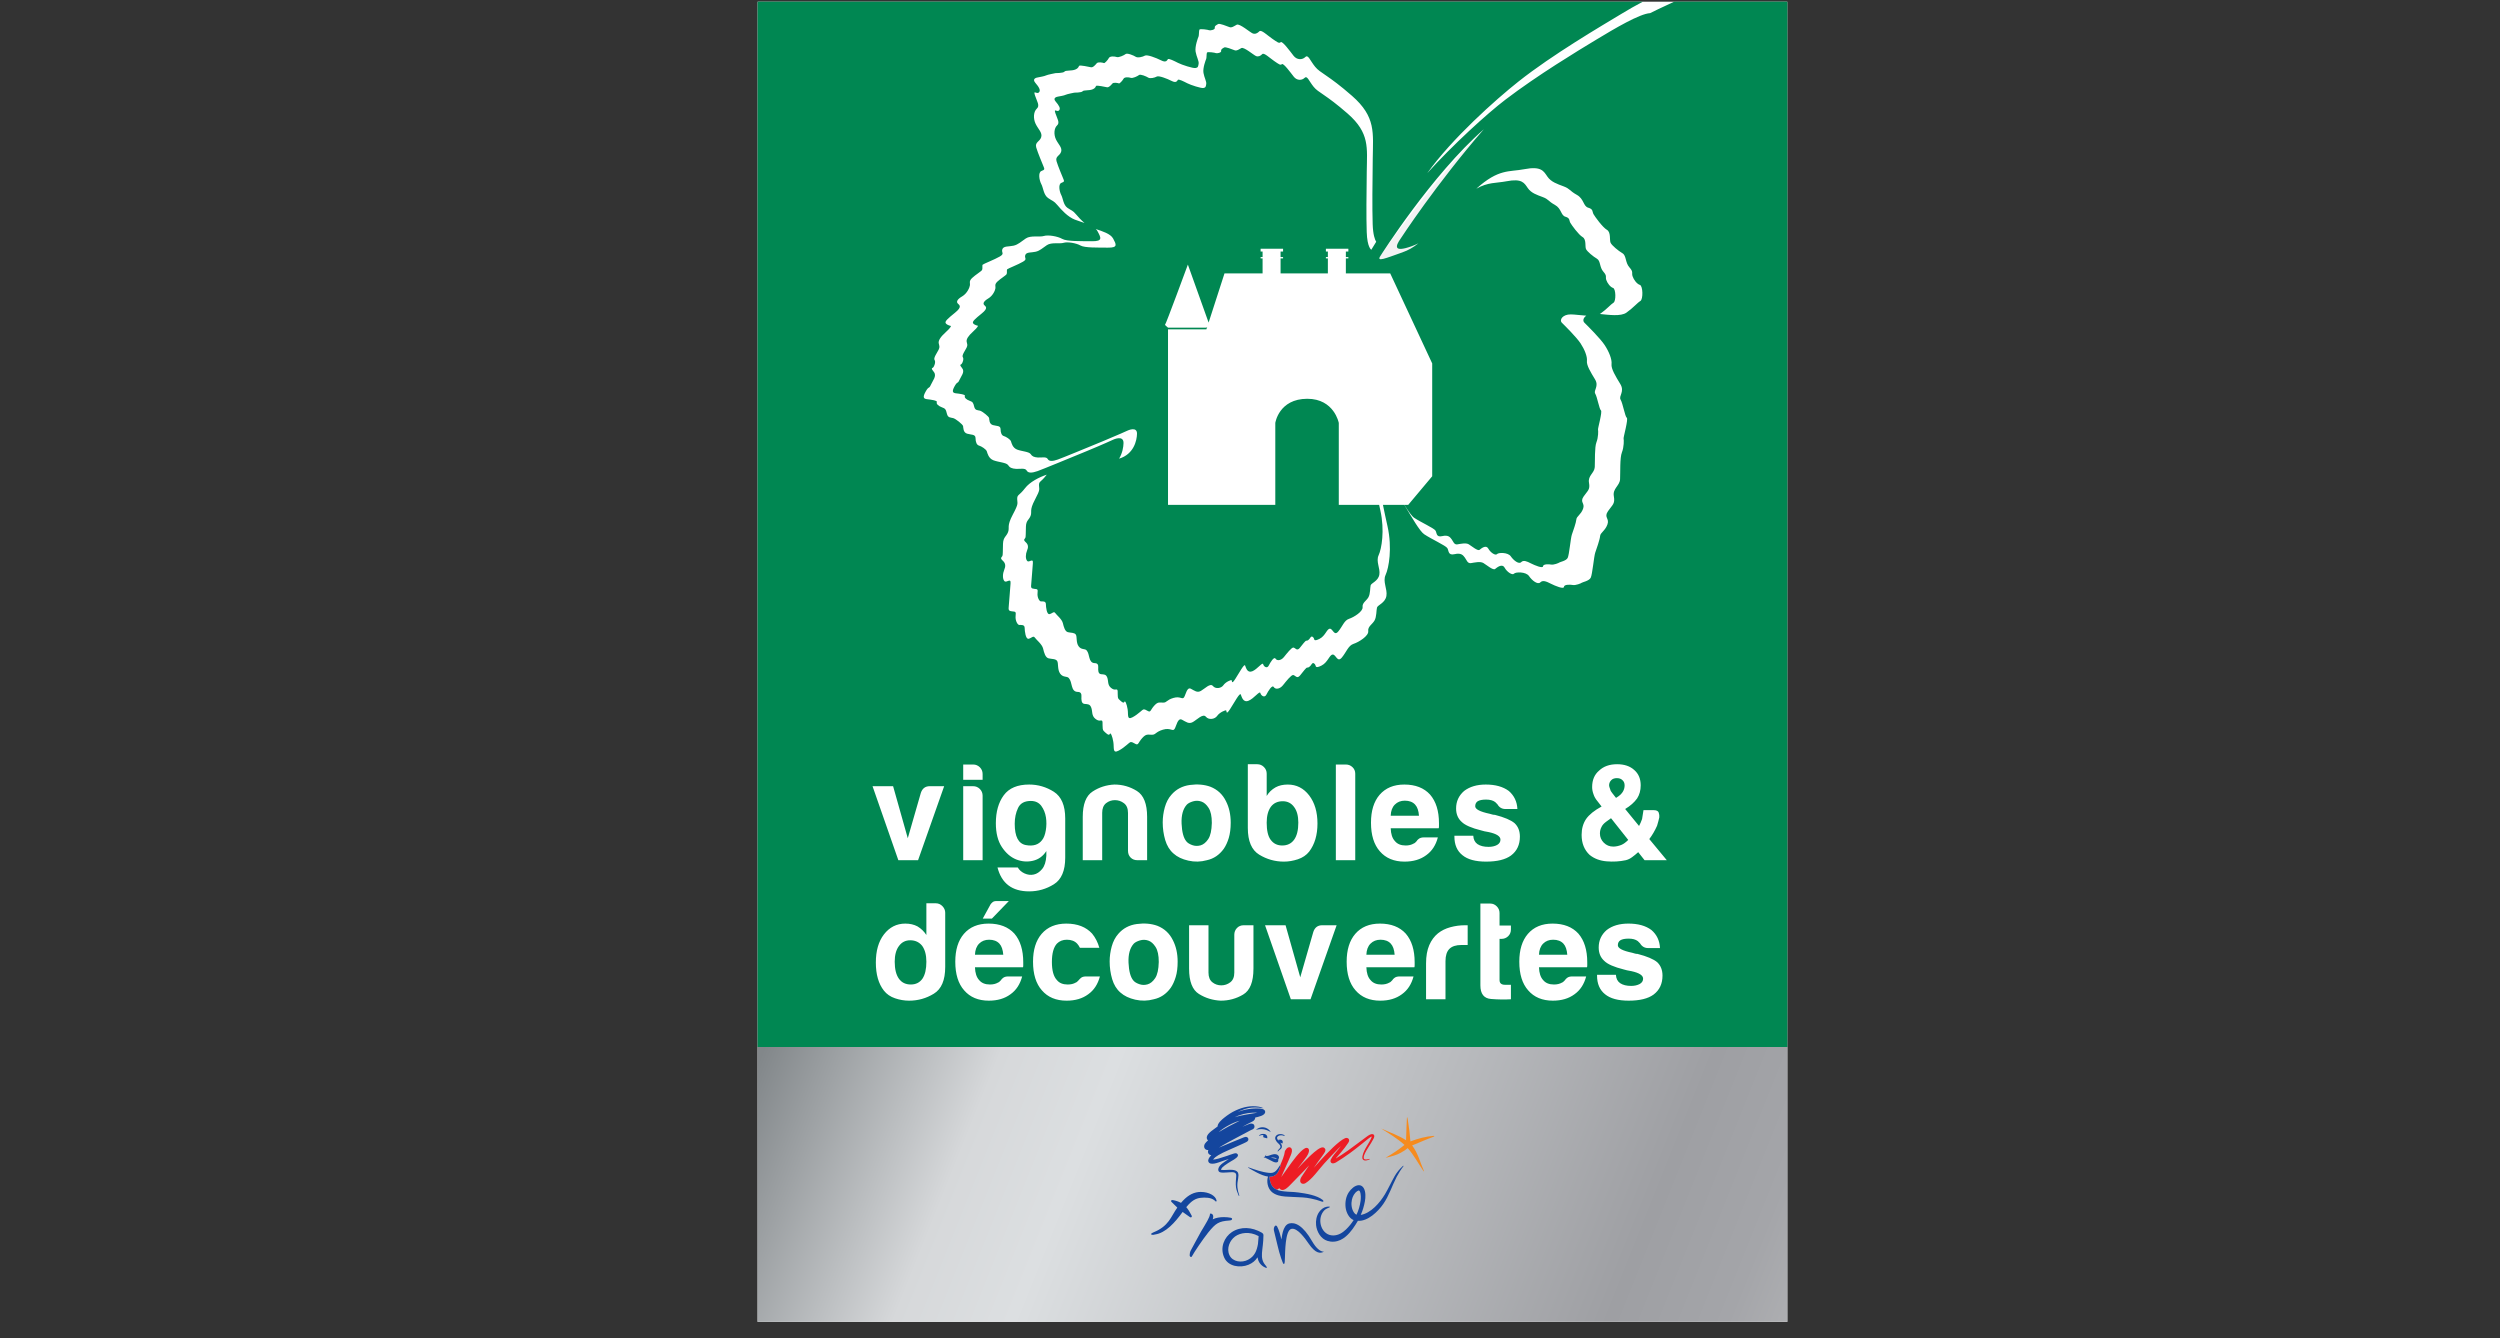
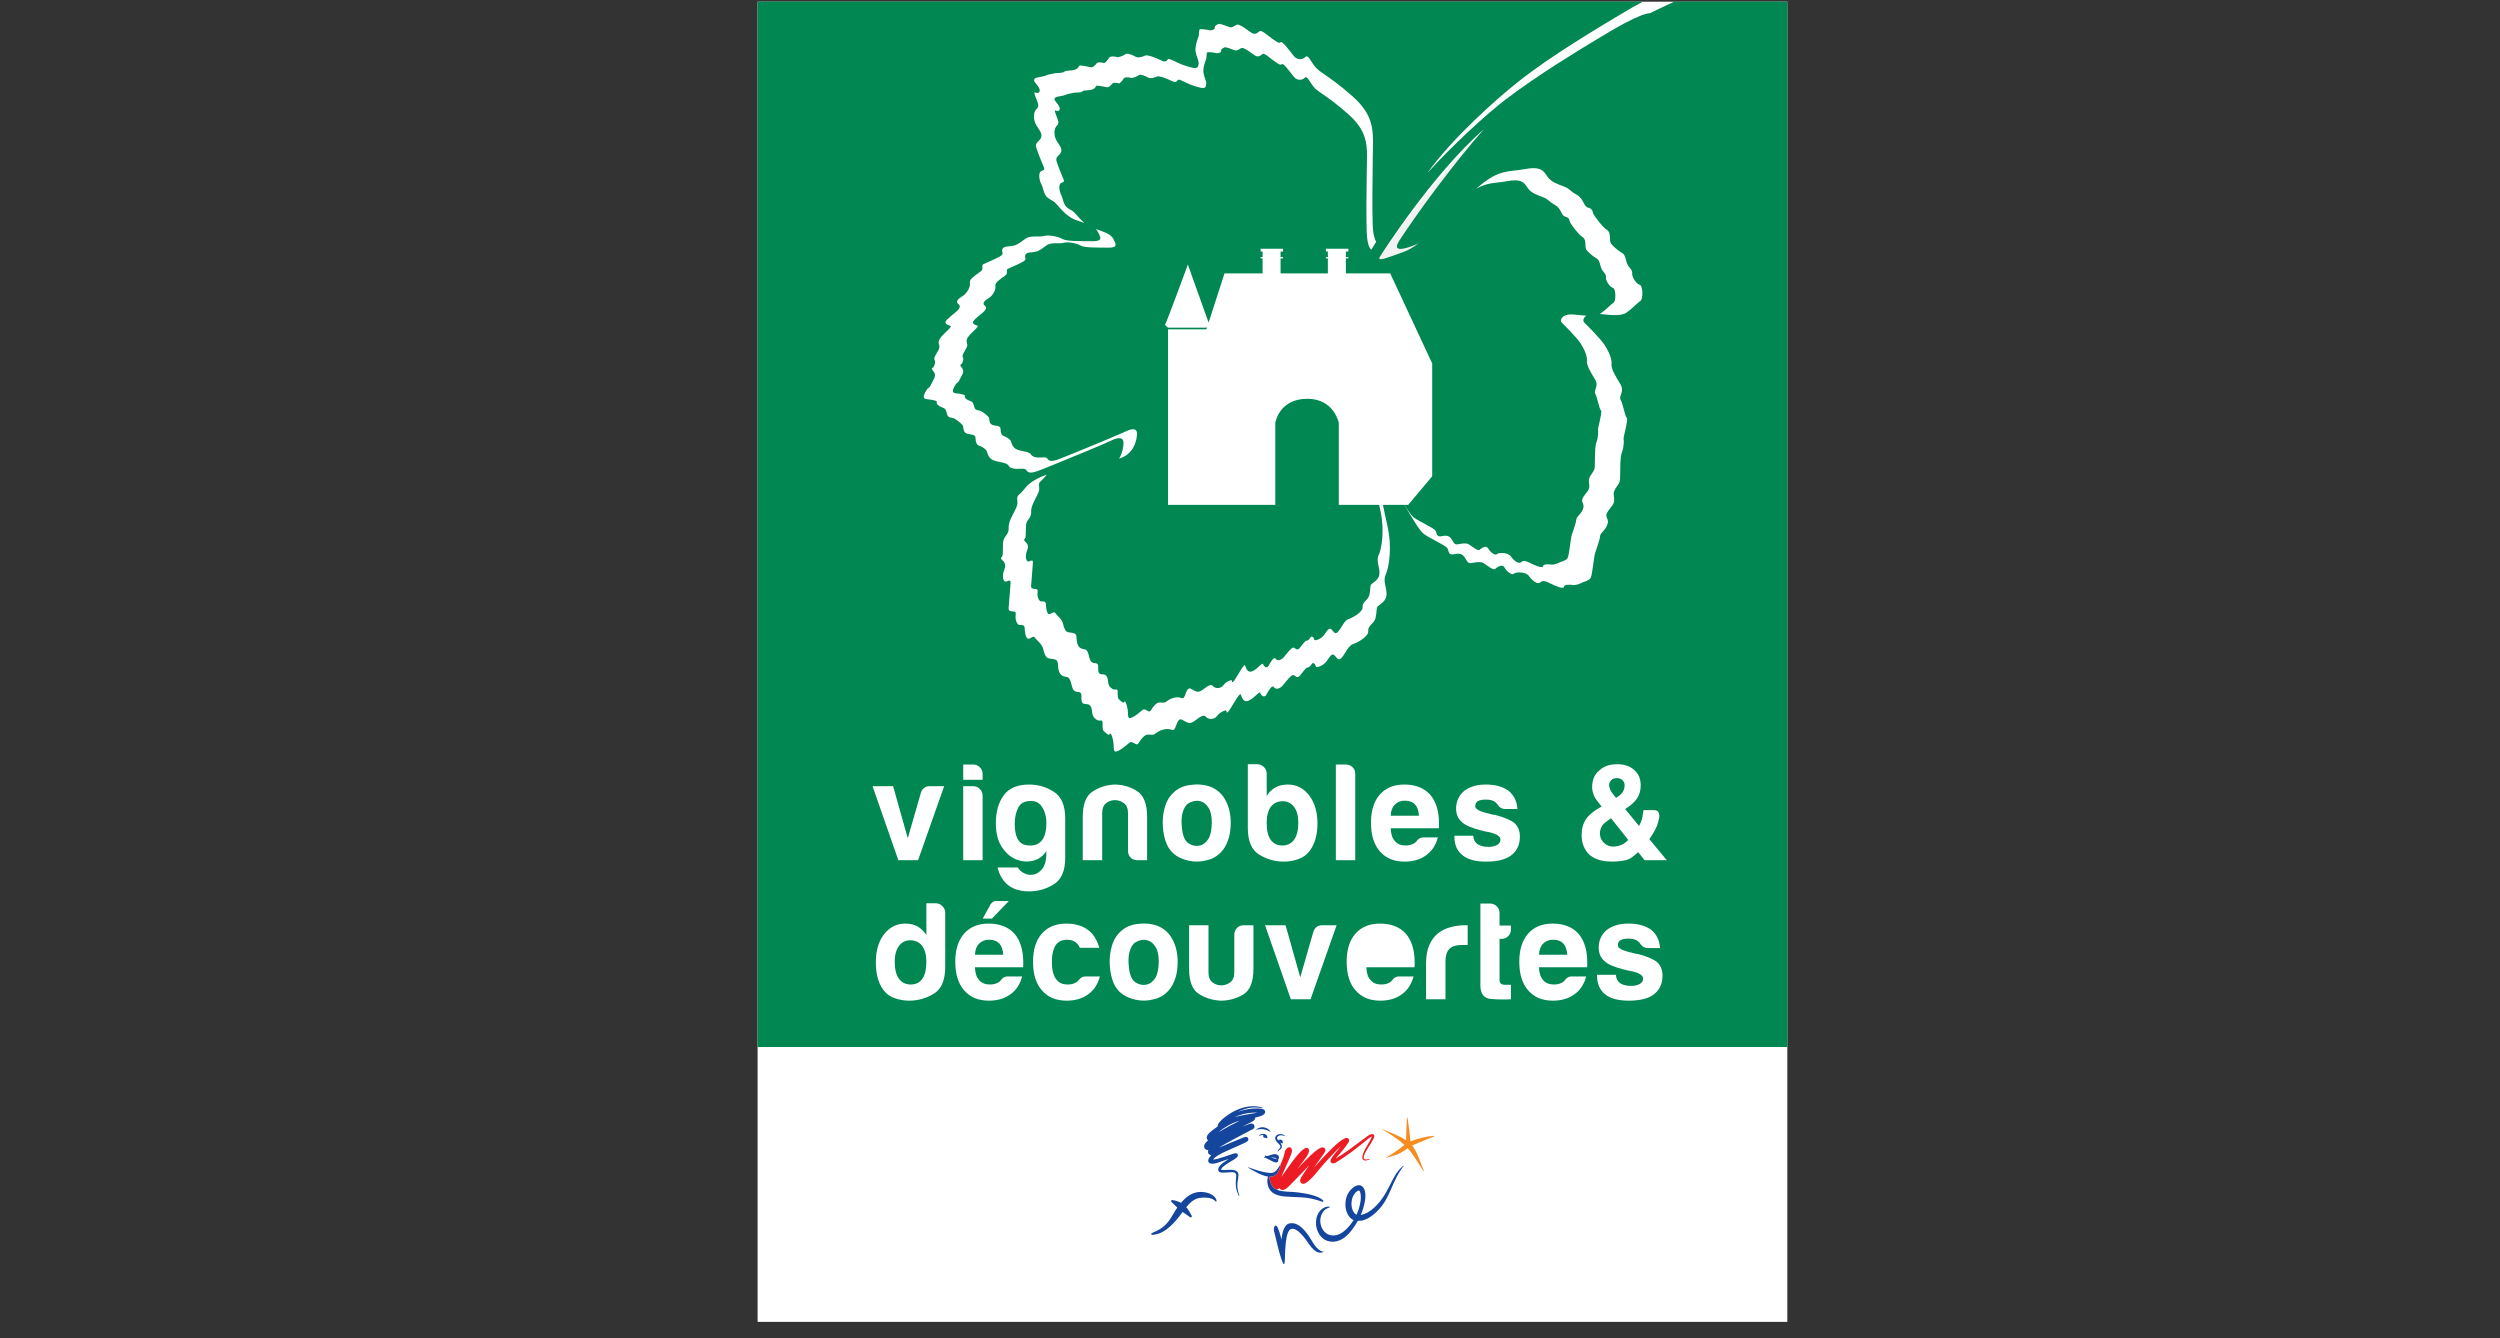
<svg xmlns="http://www.w3.org/2000/svg" width="100%" height="100%" viewBox="0 0 71 38" version="1.1" xml:space="preserve" style="fill-rule:evenodd;clip-rule:evenodd;stroke-linejoin:round;stroke-miterlimit:2;">
  <rect x="0" y="0" width="71" height="38" fill="#333333" stroke="none" />
  <g>
    <rect x="21.516" y="0.048" width="29.244" height="37.493" style="fill:#fff;fill-rule:nonzero;" />
    <path d="M42.141,3.671c-1.423,1.409 -2.932,3.59 -2.932,3.59c-0.138,0.196 0.138,0.075 0.618,-0.094c0.171,-0.06 0.311,-0.142 0.455,-0.257c-0.063,0.033 -0.129,0.061 -0.2,0.086" style="fill:#f3f2f3;fill-rule:nonzero;" />
    <path d="M46.706,24.43l-0.181,-0.229c-0.058,0.053 -0.115,0.1 -0.173,0.142c-0.058,0.043 -0.118,0.072 -0.181,0.087c-0.174,0.037 -0.355,0.048 -0.544,0.032c-0.189,-0.016 -0.35,-0.076 -0.481,-0.182c-0.152,-0.142 -0.228,-0.332 -0.228,-0.569c0,-0.174 0.042,-0.324 0.126,-0.45c0.089,-0.127 0.236,-0.245 0.441,-0.356l-0.11,-0.142c-0.058,-0.068 -0.098,-0.137 -0.119,-0.205c-0.026,-0.069 -0.039,-0.137 -0.039,-0.206c0,-0.2 0.066,-0.355 0.197,-0.466c0.126,-0.121 0.297,-0.182 0.512,-0.182c0.205,0 0.368,0.055 0.489,0.166c0.121,0.106 0.181,0.25 0.181,0.435c0,0.142 -0.034,0.266 -0.102,0.371c-0.079,0.111 -0.192,0.211 -0.339,0.3l0.394,0.482c0.031,-0.057 0.06,-0.123 0.086,-0.197c0.016,-0.1 0.029,-0.184 0.04,-0.253l0.284,0c0.084,0 0.134,0.024 0.149,0.071c0.016,0.048 0.021,0.092 0.016,0.135c-0.016,0.073 -0.037,0.152 -0.063,0.237c-0.063,0.142 -0.137,0.268 -0.221,0.379l0.497,0.6l-0.631,0Zm0.257,3.815c-0.157,0.116 -0.394,0.174 -0.709,0.174c-0.299,0 -0.523,-0.061 -0.67,-0.182c-0.152,-0.121 -0.228,-0.298 -0.228,-0.53l0,-0.023l0.536,0c0.005,0.105 0.044,0.184 0.118,0.237c0.079,0.053 0.184,0.079 0.315,0.079c0.094,0 0.176,-0.019 0.244,-0.055c0.063,-0.037 0.095,-0.087 0.095,-0.151c0,-0.094 -0.111,-0.165 -0.331,-0.213c-0.095,-0.016 -0.166,-0.031 -0.213,-0.047c-0.278,-0.069 -0.465,-0.15 -0.559,-0.245c-0.106,-0.095 -0.158,-0.222 -0.158,-0.38c0,-0.2 0.076,-0.366 0.228,-0.497c0.158,-0.122 0.363,-0.182 0.615,-0.182c0.273,0 0.491,0.06 0.654,0.182c0.153,0.131 0.234,0.303 0.244,0.513l-0.338,0c-0.1,0 -0.176,-0.045 -0.229,-0.134c-0.021,-0.021 -0.042,-0.042 -0.063,-0.063c-0.063,-0.048 -0.15,-0.071 -0.26,-0.071c-0.105,0 -0.184,0.015 -0.236,0.047c-0.048,0.031 -0.071,0.079 -0.071,0.142c0,0.085 0.136,0.156 0.409,0.213c0.032,0.011 0.06,0.019 0.083,0.024c0.024,0.006 0.046,0.008 0.067,0.008c0.268,0.069 0.455,0.148 0.56,0.237c0.099,0.095 0.149,0.222 0.149,0.379c0,0.232 -0.084,0.411 -0.252,0.538Zm-1.885,-0.861l0,0.031c0,0.026 -0.002,0.045 -0.008,0.055l-1.363,0c0.005,0.164 0.045,0.285 0.118,0.364c0.069,0.084 0.171,0.126 0.308,0.126c0.089,0 0.165,-0.018 0.228,-0.055c0.016,-0.005 0.03,-0.014 0.043,-0.028c0.014,-0.013 0.028,-0.027 0.044,-0.043c0.005,-0.016 0.025,-0.037 0.059,-0.063c0.034,-0.027 0.083,-0.04 0.146,-0.04l0.394,0c-0.058,0.221 -0.168,0.39 -0.331,0.506c-0.163,0.121 -0.368,0.182 -0.615,0.182c-0.299,0 -0.533,-0.098 -0.701,-0.293c-0.168,-0.189 -0.252,-0.461 -0.252,-0.814c0,-0.337 0.081,-0.6 0.244,-0.79c0.168,-0.195 0.402,-0.292 0.701,-0.292c0.315,0 0.56,0.095 0.733,0.284c0.168,0.195 0.252,0.467 0.252,0.814l0,0.056Zm-2.165,-3.088c-0.158,0.116 -0.394,0.174 -0.709,0.174c-0.3,0 -0.523,-0.061 -0.67,-0.182c-0.153,-0.121 -0.229,-0.297 -0.229,-0.529l0,-0.024l0.536,0c0.005,0.105 0.045,0.184 0.118,0.237c0.079,0.053 0.184,0.079 0.316,0.079c0.094,0 0.176,-0.018 0.244,-0.055c0.063,-0.037 0.094,-0.087 0.094,-0.15c0,-0.095 -0.11,-0.166 -0.33,-0.214c-0.095,-0.015 -0.166,-0.031 -0.213,-0.047c-0.279,-0.069 -0.465,-0.15 -0.56,-0.245c-0.105,-0.095 -0.157,-0.221 -0.157,-0.379c0,-0.201 0.076,-0.366 0.228,-0.498c0.158,-0.121 0.363,-0.182 0.615,-0.182c0.273,0 0.491,0.061 0.654,0.182c0.152,0.132 0.234,0.303 0.244,0.513l-0.339,0c-0.1,0 -0.176,-0.044 -0.228,-0.134c-0.021,-0.021 -0.042,-0.042 -0.063,-0.063c-0.063,-0.048 -0.15,-0.071 -0.26,-0.071c-0.105,0 -0.184,0.016 -0.237,0.047c-0.047,0.032 -0.071,0.079 -0.071,0.143c0,0.084 0.137,0.155 0.41,0.213c0.032,0.01 0.059,0.018 0.083,0.023c0.024,0.006 0.046,0.008 0.067,0.008c0.268,0.069 0.454,0.148 0.559,0.237c0.1,0.095 0.15,0.222 0.15,0.38c0,0.232 -0.084,0.411 -0.252,0.537Zm-0.003,2.1c0,0.079 -0.027,0.143 -0.079,0.193c-0.053,0.05 -0.116,0.075 -0.189,0.075l-0.055,0l0,1.17c0,0.09 0.052,0.134 0.157,0.134l0.166,0l0,0.411c-0.174,0.011 -0.362,0.008 -0.564,-0.008c-0.202,-0.016 -0.303,-0.145 -0.303,-0.387l0,-2.323l0.283,0c0.069,0 0.129,0.026 0.182,0.079c0.052,0.053 0.079,0.116 0.079,0.189l0,0.356l0.323,0l0,0.111Zm-1.228,0.442l-0.181,0c-0.152,0 -0.265,0.037 -0.339,0.111c-0.073,0.074 -0.11,0.189 -0.11,0.348l0,1.082l-0.552,0l0,-1.019c0,-0.206 0.031,-0.378 0.091,-0.518c0.06,-0.139 0.143,-0.251 0.248,-0.336c0.1,-0.079 0.217,-0.137 0.351,-0.173c0.134,-0.037 0.272,-0.056 0.414,-0.056l0.078,0l0,0.561Zm-1.506,0.546l0,0.031c0,0.026 -0.003,0.045 -0.008,0.055l-1.363,0c0.005,0.164 0.044,0.285 0.118,0.364c0.068,0.084 0.17,0.126 0.307,0.126c0.089,0 0.165,-0.018 0.229,-0.055c0.015,-0.005 0.03,-0.014 0.043,-0.028c0.013,-0.013 0.027,-0.027 0.043,-0.043c0.005,-0.016 0.025,-0.037 0.059,-0.063c0.035,-0.027 0.083,-0.04 0.146,-0.04l0.394,0c-0.058,0.221 -0.168,0.39 -0.331,0.506c-0.163,0.121 -0.367,0.182 -0.614,0.182c-0.3,0 -0.534,-0.098 -0.702,-0.293c-0.168,-0.189 -0.252,-0.461 -0.252,-0.814c0,-0.337 0.081,-0.6 0.244,-0.79c0.168,-0.195 0.402,-0.292 0.702,-0.292c0.315,0 0.559,0.095 0.732,0.284c0.169,0.195 0.253,0.467 0.253,0.814l0,0.056Zm-2.957,0.995l-0.559,0l-0.733,-2.102l0.583,0l0.417,1.478l0.371,-1.288c0.042,-0.127 0.126,-0.19 0.252,-0.19l0.41,0l-0.741,2.102Zm-1.781,-4.865l0,-1.81l0.268,0c0.074,0 0.137,0.027 0.189,0.079c0.053,0.053 0.079,0.116 0.079,0.19l0,0.632c0.058,-0.1 0.142,-0.182 0.252,-0.245c0.095,-0.052 0.21,-0.079 0.347,-0.079c0.247,0 0.449,0.103 0.607,0.308c0.157,0.206 0.236,0.472 0.236,0.798c0,0.327 -0.079,0.593 -0.236,0.799c-0.079,0.1 -0.186,0.172 -0.32,0.217c-0.134,0.044 -0.266,0.067 -0.397,0.067c-0.253,0 -0.486,-0.066 -0.702,-0.198c-0.215,-0.131 -0.323,-0.384 -0.323,-0.758Zm0.16,3.996c0,0.374 -0.097,0.619 -0.292,0.735c-0.194,0.116 -0.407,0.174 -0.638,0.174c-0.226,-0.011 -0.432,-0.074 -0.618,-0.19c-0.187,-0.116 -0.28,-0.356 -0.28,-0.719l0,-1.233l0.551,0l0,1.344c0,0.126 0.037,0.218 0.111,0.276c0.073,0.058 0.157,0.087 0.252,0.087c0.094,0 0.18,-0.029 0.256,-0.087c0.076,-0.058 0.114,-0.15 0.114,-0.276l0,-1.075c0,-0.074 0.025,-0.137 0.075,-0.19c0.05,-0.052 0.114,-0.079 0.193,-0.079l0.276,0l0,1.233Zm-2.269,-3.269c-0.111,-0.095 -0.189,-0.223 -0.237,-0.384c-0.047,-0.16 -0.071,-0.327 -0.071,-0.501c0,-0.142 0.02,-0.285 0.059,-0.427c0.04,-0.142 0.101,-0.261 0.186,-0.356c0.136,-0.158 0.312,-0.251 0.528,-0.28c0.215,-0.029 0.409,-0.012 0.583,0.051c0.199,0.079 0.346,0.216 0.441,0.411c0.089,0.174 0.134,0.377 0.134,0.609c0,0.168 -0.019,0.313 -0.055,0.434c-0.037,0.121 -0.084,0.224 -0.142,0.308c-0.126,0.174 -0.286,0.282 -0.481,0.324c-0.173,0.048 -0.348,0.052 -0.524,0.012c-0.176,-0.039 -0.316,-0.106 -0.421,-0.201Zm0.061,3.506c-0.037,0.121 -0.084,0.224 -0.142,0.308c-0.126,0.174 -0.286,0.282 -0.481,0.324c-0.173,0.048 -0.348,0.051 -0.524,0.012c-0.176,-0.04 -0.316,-0.107 -0.421,-0.201c-0.111,-0.095 -0.189,-0.223 -0.237,-0.384c-0.047,-0.16 -0.071,-0.328 -0.071,-0.501c0,-0.143 0.02,-0.285 0.059,-0.427c0.04,-0.143 0.102,-0.261 0.186,-0.356c0.136,-0.158 0.312,-0.251 0.528,-0.28c0.215,-0.029 0.409,-0.012 0.583,0.051c0.199,0.079 0.346,0.216 0.441,0.411c0.089,0.174 0.134,0.377 0.134,0.608c0,0.169 -0.018,0.314 -0.055,0.435Zm-2.088,-4.66l0,1.343l-0.552,0l0,-1.232c0,-0.358 0.093,-0.598 0.28,-0.719c0.186,-0.122 0.393,-0.187 0.619,-0.198c0.231,0 0.443,0.061 0.638,0.182c0.194,0.121 0.291,0.366 0.291,0.735l0,1.232l-0.275,0c-0.079,0 -0.144,-0.025 -0.193,-0.075c-0.05,-0.05 -0.075,-0.114 -0.075,-0.193l0,-1.075c0,-0.126 -0.038,-0.218 -0.115,-0.276c-0.076,-0.058 -0.161,-0.087 -0.256,-0.087c-0.094,0 -0.178,0.029 -0.252,0.087c-0.073,0.058 -0.11,0.15 -0.11,0.276Zm-0.396,5.15c-0.163,0.121 -0.368,0.182 -0.615,0.182c-0.299,0 -0.533,-0.098 -0.701,-0.293c-0.168,-0.189 -0.252,-0.461 -0.252,-0.814c0,-0.337 0.081,-0.6 0.244,-0.79c0.168,-0.195 0.402,-0.292 0.701,-0.292c0.316,0 0.56,0.095 0.733,0.284c0.095,0.116 0.163,0.251 0.205,0.403l-0.551,0c-0.027,-0.052 -0.053,-0.092 -0.079,-0.118c-0.069,-0.074 -0.166,-0.111 -0.292,-0.111c-0.115,0 -0.21,0.037 -0.283,0.111c-0.095,0.105 -0.142,0.279 -0.142,0.521c0,0.243 0.047,0.414 0.142,0.514c0.068,0.084 0.17,0.126 0.307,0.126c0.089,0 0.165,-0.018 0.228,-0.055c0.016,-0.005 0.031,-0.014 0.044,-0.028c0.013,-0.013 0.027,-0.027 0.043,-0.043c0.011,-0.016 0.032,-0.037 0.063,-0.063c0.032,-0.027 0.079,-0.04 0.142,-0.04l0.394,0c-0.058,0.221 -0.168,0.39 -0.331,0.506Zm-2.577,-3.601l0.576,0c0.042,0.074 0.106,0.13 0.193,0.17c0.087,0.039 0.173,0.05 0.26,0.031c0.087,-0.018 0.165,-0.07 0.236,-0.154c0.071,-0.084 0.112,-0.21 0.122,-0.379l0,-0.134c-0.094,0.147 -0.222,0.239 -0.382,0.276c-0.16,0.037 -0.319,0.024 -0.477,-0.039c-0.157,-0.064 -0.292,-0.181 -0.405,-0.352c-0.113,-0.171 -0.17,-0.396 -0.17,-0.676c0,-0.326 0.075,-0.591 0.225,-0.794c0.15,-0.203 0.39,-0.304 0.721,-0.304c0.252,0 0.486,0.069 0.701,0.205c0.215,0.138 0.323,0.39 0.323,0.759l0,1.114c0,0.369 -0.108,0.621 -0.323,0.755c-0.215,0.134 -0.449,0.201 -0.701,0.201c-0.484,0 -0.783,-0.226 -0.899,-0.679Zm0.731,2.748l0,0.031c0,0.026 -0.002,0.045 -0.007,0.055l-1.364,0c0.005,0.164 0.045,0.285 0.118,0.364c0.069,0.084 0.171,0.126 0.308,0.126c0.089,0 0.165,-0.018 0.228,-0.055c0.016,-0.005 0.03,-0.014 0.044,-0.028c0.013,-0.013 0.027,-0.027 0.043,-0.043c0.005,-0.016 0.025,-0.037 0.059,-0.063c0.034,-0.027 0.083,-0.04 0.146,-0.04l0.394,0c-0.058,0.221 -0.168,0.39 -0.331,0.506c-0.163,0.121 -0.368,0.182 -0.615,0.182c-0.299,0 -0.533,-0.098 -0.701,-0.293c-0.168,-0.189 -0.252,-0.461 -0.252,-0.814c0,-0.337 0.081,-0.6 0.244,-0.79c0.168,-0.195 0.402,-0.292 0.701,-0.292c0.316,0 0.56,0.095 0.733,0.284c0.168,0.195 0.252,0.467 0.252,0.814l0,0.056Zm-1.154,-4.787l0,1.833l-0.551,0l0,-2.102l0.283,0c0.074,0 0.137,0.027 0.19,0.079c0.052,0.053 0.078,0.117 0.078,0.19Zm-0.551,-0.45l0,-0.435l0.283,0c0.074,0 0.137,0.027 0.19,0.079c0.052,0.053 0.078,0.116 0.078,0.19l0,0.166l-0.551,0Zm0.941,3.443l0.355,0l-0.481,0.498l-0.26,0l0.221,-0.403c0.01,-0.016 0.028,-0.036 0.055,-0.06c0.026,-0.023 0.063,-0.035 0.11,-0.035Zm-1.404,-13.841c-0.03,-0.124 -0.044,-0.147 -0.143,-0.182c-0.099,-0.035 -0.167,-0.101 -0.143,-0.147c0.023,-0.046 -0.174,-0.071 -0.277,-0.083c-0.103,-0.011 -0.13,-0.058 -0.039,-0.219c0.09,-0.162 0.09,-0.062 0.144,-0.184c0.053,-0.122 0.18,-0.257 0.087,-0.371c-0.093,-0.114 -0.05,-0.1 -0.02,-0.126c0.03,-0.026 0.081,-0.159 0.041,-0.212c-0.04,-0.054 0.07,-0.205 0.114,-0.291c0.043,-0.085 0.017,-0.116 0.003,-0.189c-0.012,-0.073 0.048,-0.175 0.202,-0.313c0.153,-0.137 0.146,-0.174 0.146,-0.174c0,0 -0.106,-0.021 -0.146,-0.075c-0.04,-0.053 0.051,-0.131 0.265,-0.305c0.213,-0.173 0.116,-0.214 0.073,-0.261c-0.043,-0.047 -0.016,-0.117 0.128,-0.201c0.143,-0.085 0.213,-0.256 0.22,-0.32c0.007,-0.062 -0.036,-0.109 0.061,-0.201c0.096,-0.092 0.263,-0.189 0.283,-0.229c0.021,-0.04 -0.003,-0.126 0.017,-0.149c0.02,-0.023 0.344,-0.148 0.488,-0.233c0.143,-0.084 0.037,-0.106 0.07,-0.205c0.034,-0.099 0.187,-0.071 0.32,-0.102c0.133,-0.032 0.207,-0.111 0.347,-0.205c0.14,-0.095 0.394,-0.032 0.513,-0.07c0.121,-0.038 0.39,0.008 0.52,0.082c0.13,0.075 0.53,0.063 0.847,0.067c0.316,0.003 0.253,-0.103 0.158,-0.281c-0.012,-0.023 -0.029,-0.045 -0.05,-0.065c0.185,0.062 0.419,0.133 0.492,0.27c0.087,0.164 0.144,0.262 -0.147,0.258c-0.292,-0.003 -0.661,0.008 -0.781,-0.061c-0.119,-0.068 -0.367,-0.111 -0.478,-0.076c-0.111,0.035 -0.344,-0.022 -0.474,0.065c-0.129,0.086 -0.197,0.159 -0.32,0.188c-0.123,0.03 -0.264,0.003 -0.295,0.095c-0.031,0.091 0.067,0.111 -0.065,0.188c-0.132,0.079 -0.43,0.194 -0.449,0.216c-0.019,0.021 0.003,0.101 -0.016,0.137c-0.018,0.036 -0.172,0.126 -0.261,0.211c-0.09,0.085 -0.05,0.128 -0.056,0.186c-0.006,0.059 -0.071,0.216 -0.204,0.294c-0.131,0.078 -0.156,0.142 -0.117,0.185c0.04,0.044 0.129,0.082 -0.068,0.241c-0.197,0.16 -0.28,0.232 -0.244,0.282c0.037,0.049 0.136,0.068 0.136,0.068c0,0 0.006,0.034 -0.135,0.161c-0.142,0.127 -0.198,0.221 -0.186,0.289c0.012,0.067 0.037,0.095 -0.003,0.174c-0.04,0.079 -0.142,0.218 -0.106,0.268c0.037,0.049 -0.009,0.171 -0.037,0.195c-0.027,0.024 -0.067,0.012 0.018,0.117c0.086,0.105 -0.031,0.229 -0.08,0.341c-0.05,0.113 -0.05,0.021 -0.133,0.17c-0.083,0.149 -0.059,0.192 0.036,0.203c0.096,0.01 0.277,0.033 0.255,0.076c-0.022,0.043 0.041,0.103 0.132,0.135c0.092,0.033 0.104,0.053 0.132,0.168c0.027,0.113 0.098,0.096 0.165,0.114c0.068,0.019 0.249,0.165 0.258,0.208c0.009,0.044 -0.001,0.169 0.107,0.201c0.107,0.031 0.219,0.01 0.219,0.115c0.001,0.104 0.032,0.181 0.093,0.197c0.062,0.017 0.184,0.094 0.203,0.15c0.018,0.055 0.045,0.183 0.174,0.234c0.129,0.05 0.341,0.059 0.384,0.127c0.043,0.068 0.101,0.09 0.205,0.098c0.105,0.007 0.24,-0.031 0.28,0.042c0.04,0.074 0.144,0.066 0.285,0.016c0.142,-0.05 0.846,-0.341 1.285,-0.522c0.44,-0.182 0.692,-0.298 0.692,-0.298c0,0 0.277,-0.135 0.274,0.086c-0.004,0.196 -0.091,0.582 -0.509,0.709c0.095,-0.157 0.124,-0.33 0.126,-0.444c0.003,-0.239 -0.297,-0.094 -0.297,-0.094c0,0 -0.273,0.127 -0.75,0.324c-0.477,0.196 -1.241,0.512 -1.395,0.567c-0.153,0.054 -0.266,0.063 -0.309,-0.017c-0.043,-0.08 -0.191,-0.039 -0.304,-0.047c-0.113,-0.008 -0.176,-0.032 -0.223,-0.106c-0.046,-0.073 -0.276,-0.083 -0.416,-0.137c-0.14,-0.055 -0.169,-0.195 -0.189,-0.255c-0.02,-0.059 -0.153,-0.144 -0.219,-0.162c-0.067,-0.017 -0.1,-0.1 -0.101,-0.214c-0.001,-0.113 -0.122,-0.09 -0.239,-0.125c-0.116,-0.034 -0.105,-0.17 -0.115,-0.217c-0.011,-0.047 -0.206,-0.205 -0.28,-0.225c-0.073,-0.021 -0.15,-0.002 -0.179,-0.125Zm-0.048,15.713c0,0.375 -0.107,0.628 -0.323,0.759c-0.215,0.132 -0.449,0.198 -0.701,0.198c-0.137,0 -0.271,-0.023 -0.402,-0.068c-0.131,-0.044 -0.236,-0.117 -0.315,-0.217c-0.153,-0.195 -0.229,-0.461 -0.229,-0.798c0,-0.332 0.076,-0.598 0.229,-0.798c0.158,-0.205 0.36,-0.308 0.607,-0.308c0.131,0 0.247,0.026 0.346,0.079c0.105,0.063 0.189,0.145 0.253,0.245l0,-0.901l0.267,0c0.074,0 0.137,0.028 0.19,0.083c0.052,0.055 0.078,0.117 0.078,0.186l0,1.54Zm-1.48,-5.134l0.417,1.478l0.371,-1.288c0.042,-0.126 0.126,-0.19 0.252,-0.19l0.41,0l-0.741,2.102l-0.56,0l-0.733,-2.102l0.584,0Zm4.03,-19.618c-0.057,-0.17 0.046,-0.026 0.11,-0.084c0.064,-0.06 -0.003,-0.16 -0.103,-0.277c-0.099,-0.118 0.04,-0.146 0.077,-0.151c0.037,-0.007 0.193,-0.035 0.229,-0.056c0.036,-0.02 0.268,-0.065 0.268,-0.065c0,0 0.227,0 0.256,-0.043c0.031,-0.043 0.2,-0.015 0.307,-0.059c0.107,-0.046 0.087,-0.089 0.114,-0.109c0.026,-0.019 0.27,0.03 0.33,0.044c0.06,0.014 0.127,-0.068 0.167,-0.115c0.04,-0.045 0.183,-0.014 0.203,-0.003c0.02,0.01 0.11,-0.086 0.14,-0.145c0.03,-0.059 0.167,-0.047 0.224,-0.027c0.056,0.02 0.209,-0.05 0.253,-0.086c0.044,-0.036 0.23,0.042 0.286,0.079c0.057,0.038 0.201,0.002 0.26,-0.033c0.06,-0.036 0.313,0.06 0.46,0.134c0.146,0.076 0.17,-0.004 0.193,-0.033c0.023,-0.03 0.183,0.052 0.29,0.106c0.106,0.054 0.423,0.158 0.496,0.145c0.073,-0.012 0.073,-0.046 0.087,-0.121c0.013,-0.076 -0.06,-0.197 -0.086,-0.343c-0.026,-0.147 0.071,-0.405 0.084,-0.431c0.014,-0.026 0.008,-0.162 0.024,-0.195c0.017,-0.033 0.25,0.003 0.277,0.017c0.026,0.013 0.173,-0.012 0.16,-0.069c-0.013,-0.056 0.06,-0.085 0.097,-0.108c0.036,-0.023 0.246,0.059 0.316,0.087c0.07,0.027 0.13,-0.025 0.21,-0.067c0.08,-0.043 0.383,0.22 0.453,0.247c0.07,0.028 0.136,-0.004 0.19,-0.06c0.054,-0.056 0.226,0.115 0.369,0.213c0.143,0.098 0.19,0.139 0.237,0.096c0.046,-0.043 0.269,0.262 0.365,0.386c0.096,0.124 0.25,0.119 0.333,0.037c0.084,-0.082 0.13,0.092 0.28,0.276c0.149,0.184 0.362,0.226 1.047,0.825c0.685,0.599 0.597,1.052 0.589,1.779c-0.009,0.726 -0.017,1.386 -0.002,1.868c0.01,0.298 0.062,0.436 0.1,0.498c-0.094,0.148 -0.139,0.226 -0.139,0.226c0,0 -0.116,-0.06 -0.13,-0.504c-0.015,-0.444 -0.007,-1.052 0.001,-1.722c0.008,-0.67 0.089,-1.088 -0.542,-1.64c-0.632,-0.552 -0.829,-0.591 -0.966,-0.761c-0.138,-0.169 -0.181,-0.329 -0.258,-0.254c-0.077,0.076 -0.218,0.08 -0.307,-0.034c-0.089,-0.114 -0.294,-0.395 -0.337,-0.356c-0.043,0.039 -0.086,0.002 -0.218,-0.088c-0.132,-0.09 -0.291,-0.248 -0.34,-0.197c-0.05,0.052 -0.111,0.081 -0.175,0.056c-0.065,-0.025 -0.344,-0.267 -0.418,-0.228c-0.073,0.039 -0.129,0.087 -0.193,0.062c-0.065,-0.026 -0.258,-0.101 -0.292,-0.08c-0.034,0.021 -0.101,0.048 -0.089,0.099c0.012,0.053 -0.124,0.076 -0.148,0.063c-0.024,-0.013 -0.239,-0.046 -0.255,-0.015c-0.015,0.031 -0.009,0.156 -0.022,0.18c-0.012,0.024 -0.102,0.262 -0.077,0.397c0.023,0.135 0.091,0.246 0.078,0.316c-0.012,0.07 -0.012,0.101 -0.08,0.112c-0.067,0.012 -0.359,-0.084 -0.457,-0.134c-0.098,-0.05 -0.245,-0.125 -0.267,-0.098c-0.022,0.027 -0.043,0.101 -0.178,0.032c-0.135,-0.069 -0.368,-0.158 -0.424,-0.124c-0.055,0.032 -0.187,0.064 -0.24,0.03c-0.052,-0.034 -0.223,-0.107 -0.263,-0.074c-0.041,0.034 -0.182,0.099 -0.234,0.08c-0.052,-0.019 -0.178,-0.029 -0.205,0.025c-0.029,0.055 -0.112,0.143 -0.131,0.133c-0.018,-0.009 -0.15,-0.038 -0.186,0.004c-0.038,0.043 -0.099,0.118 -0.155,0.105c-0.055,-0.012 -0.279,-0.058 -0.304,-0.04c-0.024,0.018 -0.006,0.058 -0.105,0.1c-0.098,0.041 -0.255,0.015 -0.282,0.055c-0.028,0.039 -0.237,0.039 -0.237,0.039c0,0 -0.214,0.042 -0.247,0.061c-0.032,0.019 -0.177,0.045 -0.211,0.05c-0.034,0.006 -0.163,0.032 -0.071,0.14c0.092,0.108 0.153,0.2 0.095,0.255c-0.059,0.054 -0.154,-0.079 -0.101,0.079c0.051,0.156 0.134,0.267 0.047,0.345c-0.086,0.079 -0.099,0.256 -0.032,0.398c0.068,0.141 0.184,0.231 0.147,0.35c-0.037,0.119 -0.172,0.126 -0.13,0.271c0.043,0.144 0.156,0.409 0.187,0.485c0.031,0.078 0.046,0.093 -0.05,0.128c-0.095,0.036 -0.055,0.247 -0.004,0.344c0.052,0.095 0.057,0.281 0.177,0.365c0.12,0.084 0.145,0.066 0.246,0.187c0.059,0.07 0.142,0.163 0.238,0.243c-0.097,-0.035 -0.195,-0.065 -0.273,-0.095c-0.203,-0.079 -0.385,-0.28 -0.495,-0.411c-0.11,-0.131 -0.136,-0.111 -0.266,-0.203c-0.13,-0.09 -0.136,-0.293 -0.193,-0.396c-0.056,-0.104 -0.098,-0.333 0.005,-0.372c0.104,-0.038 0.087,-0.055 0.054,-0.139c-0.033,-0.083 -0.156,-0.37 -0.202,-0.526c-0.046,-0.157 0.1,-0.165 0.14,-0.294c0.04,-0.129 -0.085,-0.227 -0.158,-0.38c-0.074,-0.154 -0.06,-0.346 0.034,-0.432c0.094,-0.084 0.004,-0.204 -0.052,-0.375Zm12.747,0.961c-1.348,1.548 -2.36,3.101 -2.36,3.101c-0.15,0.212 -0.219,0.407 0.301,0.224c0.071,-0.025 0.137,-0.053 0.2,-0.086c-0.144,0.115 -0.284,0.197 -0.455,0.257c-0.48,0.169 -0.756,0.29 -0.618,0.094c0,0 1.448,-2.291 2.932,-3.59Zm4.051,5.207c-0.16,0.114 -0.502,0.064 -0.758,0.039c0.009,-0.005 0.017,-0.009 0.025,-0.015c0.182,-0.129 0.287,-0.259 0.364,-0.305c0.076,-0.045 0.068,-0.393 -0.011,-0.419c-0.08,-0.025 -0.163,-0.137 -0.194,-0.228c-0.03,-0.092 0.031,-0.107 -0.082,-0.234c-0.113,-0.127 -0.076,-0.307 -0.183,-0.369c-0.108,-0.063 -0.276,-0.202 -0.31,-0.273c-0.034,-0.071 0.016,-0.275 -0.097,-0.341c-0.114,-0.065 -0.313,-0.343 -0.35,-0.408c-0.036,-0.064 -0.002,-0.131 -0.137,-0.17c-0.135,-0.038 -0.107,-0.23 -0.301,-0.337c-0.193,-0.106 -0.174,-0.158 -0.343,-0.221c-0.169,-0.063 -0.328,-0.114 -0.426,-0.256c-0.098,-0.141 -0.159,-0.28 -0.605,-0.193c-0.294,0.057 -0.521,0.02 -0.857,0.212c0.637,-0.576 0.932,-0.471 1.363,-0.555c0.484,-0.094 0.55,0.056 0.656,0.21c0.106,0.154 0.279,0.209 0.462,0.278c0.184,0.069 0.164,0.124 0.373,0.24c0.209,0.116 0.179,0.324 0.326,0.366c0.147,0.041 0.109,0.114 0.149,0.184c0.04,0.07 0.256,0.371 0.379,0.443c0.123,0.07 0.069,0.292 0.106,0.369c0.036,0.076 0.219,0.228 0.335,0.296c0.117,0.068 0.076,0.263 0.199,0.401c0.123,0.137 0.057,0.153 0.09,0.253c0.033,0.1 0.123,0.22 0.209,0.247c0.086,0.028 0.095,0.407 0.013,0.456c-0.084,0.049 -0.198,0.19 -0.395,0.33Zm-7.703,13.095l0,2.457l-0.551,0l0,-2.718l0.283,0c0.074,0 0.137,0.025 0.189,0.075c0.053,0.05 0.079,0.112 0.079,0.186Zm1.125,1.912c0.068,0.085 0.17,0.127 0.307,0.127c0.089,0 0.166,-0.019 0.228,-0.056c0.016,-0.005 0.031,-0.014 0.044,-0.027c0.013,-0.013 0.027,-0.028 0.043,-0.044c0.005,-0.016 0.025,-0.037 0.059,-0.063c0.034,-0.026 0.083,-0.04 0.146,-0.04l0.394,0c-0.058,0.222 -0.168,0.39 -0.331,0.506c-0.163,0.121 -0.368,0.182 -0.615,0.182c-0.299,0 -0.533,-0.098 -0.701,-0.292c-0.168,-0.19 -0.252,-0.461 -0.252,-0.814c0,-0.337 0.081,-0.601 0.244,-0.791c0.168,-0.194 0.402,-0.292 0.702,-0.292c0.315,0 0.559,0.095 0.732,0.285c0.168,0.194 0.253,0.466 0.253,0.813l0,0.087c0,0.027 -0.003,0.045 -0.008,0.056l-1.363,0c0.005,0.163 0.044,0.284 0.118,0.363Zm6.496,-11.428c0.01,0.03 0.013,0.239 -0.048,0.391c-0.061,0.152 -0.042,0.577 -0.052,0.763c-0.01,0.186 -0.217,0.262 -0.177,0.482c0.039,0.22 -0.038,0.239 -0.165,0.423c-0.127,0.184 0.049,0.199 -0.018,0.381c-0.067,0.182 -0.2,0.23 -0.207,0.326c-0.007,0.096 -0.101,0.364 -0.138,0.47c-0.037,0.105 -0.081,0.622 -0.129,0.715c-0.046,0.092 -0.24,0.126 -0.256,0.143c-0.017,0.016 -0.174,0.078 -0.25,0.063c-0.077,-0.014 -0.251,-0.02 -0.254,0.054c-0.003,0.072 -0.246,-0.027 -0.372,-0.091c-0.127,-0.065 -0.23,-0.109 -0.3,-0.037c-0.071,0.072 -0.234,-0.052 -0.32,-0.18c-0.086,-0.127 -0.382,-0.12 -0.426,-0.068c-0.044,0.052 -0.197,-0.043 -0.266,-0.169c-0.07,-0.127 -0.214,-0.01 -0.271,0.036c-0.056,0.046 -0.242,-0.115 -0.332,-0.169c-0.09,-0.054 -0.253,-0.013 -0.353,0.002c-0.1,0.015 -0.123,-0.088 -0.173,-0.155c-0.05,-0.067 -0.103,-0.144 -0.293,-0.099c-0.19,0.044 -0.16,-0.099 -0.206,-0.172c-0.047,-0.073 -0.443,-0.251 -0.656,-0.393c-0.127,-0.084 -0.349,-0.476 -0.566,-0.835l-0.606,0c0.031,0.154 0.073,0.358 0.13,0.61c0.138,0.619 0.036,1.182 -0.054,1.377c-0.09,0.194 0.056,0.402 0.022,0.6c-0.034,0.199 -0.247,0.256 -0.267,0.329c-0.021,0.072 -0.008,0.262 -0.072,0.371c-0.063,0.108 -0.193,0.166 -0.177,0.3c0.017,0.133 -0.267,0.312 -0.417,0.36c-0.15,0.048 -0.201,0.23 -0.331,0.387c-0.13,0.158 -0.166,-0.085 -0.26,-0.083c-0.093,0.002 -0.137,0.221 -0.317,0.312c-0.18,0.091 -0.16,0.018 -0.177,-0.016c-0.016,-0.033 -0.063,-0.09 -0.106,-0.021c-0.043,0.069 -0.094,0.102 -0.124,0.095c-0.03,-0.007 -0.12,0.122 -0.207,0.227c-0.087,0.104 -0.136,-0.012 -0.193,-0.016c-0.057,-0.004 -0.201,0.18 -0.291,0.292c-0.09,0.111 -0.213,0.124 -0.26,0.05c-0.046,-0.074 -0.16,0.117 -0.21,0.216c-0.05,0.099 -0.15,0.032 -0.17,-0.045c-0.02,-0.077 -0.181,0.157 -0.337,0.218c-0.157,0.062 -0.193,-0.115 -0.22,-0.178c-0.026,-0.064 -0.177,0.217 -0.301,0.411c-0.123,0.194 -0.096,0.058 -0.113,0.042c-0.017,-0.017 -0.186,0.054 -0.254,0.152c-0.067,0.099 -0.24,0.127 -0.323,0.027c-0.083,-0.101 -0.253,0.086 -0.37,0.151c-0.117,0.065 -0.19,-0.005 -0.31,-0.067c-0.12,-0.061 -0.154,0.171 -0.207,0.26c-0.053,0.089 -0.113,-0.041 -0.33,0.023c-0.217,0.064 -0.201,0.146 -0.317,0.145c-0.117,-0.001 -0.16,-0.032 -0.273,0.093c-0.114,0.125 -0.108,0.211 -0.187,0.17c-0.08,-0.04 -0.097,-0.058 -0.14,-0.055c-0.044,0.003 -0.157,0.145 -0.341,0.242c-0.183,0.097 -0.126,-0.081 -0.153,-0.244c-0.026,-0.163 -0.079,-0.289 -0.102,-0.227c-0.024,0.063 -0.117,-0.034 -0.173,-0.088c-0.057,-0.054 -0.01,-0.263 -0.046,-0.289c-0.037,-0.027 -0.077,0.035 -0.19,-0.056c-0.113,-0.09 -0.076,-0.213 -0.116,-0.316c-0.039,-0.103 -0.092,-0.097 -0.189,-0.106c-0.097,-0.007 -0.094,-0.13 -0.09,-0.203c0.004,-0.073 -0.006,-0.137 -0.106,-0.138c-0.1,-0.001 -0.14,-0.071 -0.163,-0.157c-0.023,-0.087 -0.036,-0.176 -0.09,-0.237c-0.053,-0.06 -0.163,-0.009 -0.246,-0.126c-0.083,-0.117 -0.043,-0.296 -0.085,-0.359c-0.043,-0.064 -0.15,-0.052 -0.242,-0.074c-0.092,-0.022 -0.128,-0.156 -0.157,-0.279c-0.03,-0.124 -0.193,-0.248 -0.236,-0.312c-0.044,-0.063 -0.094,0.019 -0.177,0.035c-0.083,0.015 -0.109,-0.214 -0.111,-0.311c-0.001,-0.096 -0.101,-0.08 -0.151,-0.081c-0.05,0 -0.12,-0.127 -0.106,-0.253c0.013,-0.127 0.003,-0.123 -0.099,-0.134c-0.104,-0.011 -0.107,-0.038 -0.094,-0.164c0.014,-0.125 0.032,-0.441 0.049,-0.623c0.017,-0.182 -0.114,-0.008 -0.174,-0.072c-0.059,-0.064 -0.049,-0.216 -0.006,-0.318c0.044,-0.102 0.044,-0.186 -0.042,-0.263c-0.087,-0.077 -0.027,-0.097 -0.01,-0.13c0.017,-0.033 0.011,-0.152 0.018,-0.347c0.007,-0.196 0.094,-0.202 0.144,-0.334c0.05,-0.132 -0.046,-0.157 0.134,-0.496c0.182,-0.34 0.124,-0.311 0.125,-0.444c0,-0.132 0.05,-0.082 0.224,-0.308c0.132,-0.172 0.394,-0.31 0.617,-0.383c-0.004,0.006 -0.011,0.011 -0.015,0.017c-0.161,0.209 -0.207,0.163 -0.207,0.285c0,0.123 0.052,0.096 -0.115,0.409c-0.166,0.313 -0.077,0.335 -0.123,0.457c-0.047,0.122 -0.127,0.127 -0.133,0.308c-0.007,0.179 -0.001,0.29 -0.017,0.32c-0.015,0.031 -0.071,0.048 0.009,0.12c0.08,0.071 0.08,0.148 0.039,0.242c-0.04,0.094 -0.049,0.235 0.006,0.293c0.055,0.059 0.175,-0.101 0.16,0.066c-0.016,0.169 -0.032,0.459 -0.045,0.575c-0.013,0.117 -0.01,0.141 0.086,0.151c0.095,0.01 0.104,0.007 0.092,0.123c-0.013,0.117 0.051,0.233 0.097,0.234c0.047,0.001 0.138,-0.014 0.14,0.075c0.001,0.089 0.025,0.3 0.102,0.286c0.076,-0.014 0.123,-0.09 0.163,-0.032c0.04,0.059 0.19,0.174 0.217,0.287c0.028,0.114 0.06,0.238 0.145,0.258c0.085,0.02 0.184,0.009 0.223,0.068c0.04,0.058 0.002,0.224 0.079,0.331c0.077,0.108 0.178,0.061 0.227,0.116c0.049,0.056 0.061,0.139 0.082,0.219c0.022,0.079 0.059,0.143 0.151,0.145c0.091,0.001 0.101,0.059 0.098,0.127c-0.004,0.067 -0.007,0.18 0.082,0.187c0.089,0.008 0.139,0.002 0.175,0.097c0.036,0.095 0.002,0.208 0.107,0.292c0.104,0.084 0.141,0.026 0.174,0.051c0.035,0.025 -0.009,0.217 0.043,0.266c0.052,0.05 0.138,0.14 0.16,0.082c0.021,-0.058 0.07,0.059 0.094,0.209c0.025,0.151 -0.028,0.315 0.141,0.225c0.169,-0.09 0.274,-0.22 0.314,-0.222c0.04,-0.003 0.055,0.012 0.129,0.05c0.073,0.037 0.067,-0.042 0.172,-0.157c0.105,-0.115 0.145,-0.087 0.252,-0.086c0.108,0.002 0.093,-0.075 0.292,-0.133c0.2,-0.06 0.255,0.061 0.305,-0.022c0.049,-0.081 0.08,-0.296 0.191,-0.239c0.11,0.057 0.178,0.121 0.285,0.061c0.108,-0.06 0.265,-0.232 0.341,-0.139c0.077,0.093 0.237,0.067 0.299,-0.024c0.061,-0.091 0.218,-0.157 0.233,-0.141c0.015,0.016 -0.009,0.141 0.105,-0.038c0.114,-0.179 0.253,-0.438 0.277,-0.38c0.025,0.058 0.058,0.222 0.203,0.165c0.144,-0.056 0.292,-0.272 0.31,-0.201c0.019,0.071 0.111,0.132 0.157,0.041c0.046,-0.091 0.151,-0.267 0.194,-0.199c0.043,0.068 0.157,0.057 0.24,-0.046c0.083,-0.103 0.215,-0.272 0.267,-0.269c0.053,0.003 0.098,0.111 0.179,0.014c0.08,-0.097 0.163,-0.215 0.191,-0.209c0.027,0.007 0.074,-0.023 0.113,-0.087c0.04,-0.064 0.084,-0.011 0.099,0.019c0.015,0.031 -0.004,0.099 0.162,0.015c0.167,-0.084 0.207,-0.286 0.293,-0.287c0.086,-0.002 0.12,0.222 0.24,0.076c0.12,-0.145 0.167,-0.313 0.304,-0.357c0.139,-0.045 0.4,-0.21 0.385,-0.332c-0.014,-0.123 0.105,-0.176 0.164,-0.277c0.059,-0.1 0.047,-0.274 0.065,-0.342c0.019,-0.066 0.215,-0.12 0.247,-0.303c0.031,-0.182 -0.104,-0.374 -0.02,-0.553c0.083,-0.179 0.176,-0.699 0.049,-1.269c-0.013,-0.056 -0.024,-0.109 -0.035,-0.16l-1.146,0l0,-2.327c0,0 -0.129,-0.686 -0.894,-0.686c-0.809,0 -0.909,0.686 -0.909,0.686l0,2.327l-1.958,0l-0.163,0l-0.083,0l-0.082,0l-0.761,0l0,-4.985l1.089,0l0.024,-0.067l-0.024,0.02l-1.089,0c0,0 -0.102,-0.089 -0.085,-0.082c0.017,0.007 0.649,-1.71 0.649,-1.71l0.589,1.647l0.451,-1.396l1.082,0l0,-0.426l-0.056,0l0,-0.039l0.056,0l0,-0.157l-0.056,0l0,-0.079l0.638,0l0,0.079l-0.071,0l0,0.157l0.071,0l0,0.039l-0.071,0l0,0.426l1.343,0l0,-0.426l-0.056,0l0,-0.039l0.056,0l0,-0.157l-0.056,0l0,-0.079l0.638,0l0,0.079l-0.071,0l0,0.157l0.071,0l0,0.039l-0.071,0l0,0.426l1.26,0l1.192,2.556l0,3.205l-0.681,0.812l-0.108,0c0.11,0.178 0.21,0.322 0.278,0.368c0.196,0.13 0.561,0.294 0.604,0.362c0.043,0.067 0.015,0.198 0.19,0.158c0.176,-0.041 0.225,0.03 0.271,0.092c0.045,0.061 0.067,0.156 0.159,0.142c0.092,-0.014 0.243,-0.051 0.325,-0.002c0.083,0.05 0.255,0.199 0.307,0.157c0.052,-0.043 0.185,-0.151 0.249,-0.034c0.064,0.117 0.205,0.204 0.246,0.156c0.04,-0.049 0.313,-0.054 0.392,0.063c0.08,0.117 0.23,0.232 0.295,0.165c0.065,-0.066 0.16,-0.025 0.276,0.035c0.117,0.059 0.341,0.15 0.344,0.083c0.003,-0.067 0.163,-0.063 0.233,-0.049c0.071,0.013 0.216,-0.044 0.231,-0.059c0.016,-0.015 0.194,-0.046 0.237,-0.131c0.043,-0.086 0.084,-0.562 0.118,-0.66c0.035,-0.097 0.121,-0.344 0.128,-0.432c0.006,-0.089 0.129,-0.134 0.19,-0.301c0.063,-0.168 -0.101,-0.181 0.017,-0.352c0.117,-0.17 0.188,-0.187 0.152,-0.39c-0.037,-0.202 0.154,-0.273 0.164,-0.444c0.009,-0.171 -0.008,-0.563 0.047,-0.703c0.056,-0.14 0.054,-0.333 0.045,-0.361c-0.01,-0.027 0.13,-0.514 0.083,-0.546c-0.046,-0.031 -0.103,-0.374 -0.161,-0.473c-0.058,-0.098 0.114,-0.21 -0.008,-0.41c-0.122,-0.2 -0.244,-0.4 -0.229,-0.522c0.015,-0.123 -0.067,-0.326 -0.18,-0.498c-0.114,-0.173 -0.447,-0.504 -0.53,-0.585c-0.083,-0.081 0.022,-0.242 0.253,-0.238c0.114,0.001 0.28,0.026 0.44,0.036c-0.086,0.058 -0.109,0.146 -0.053,0.201c0.089,0.087 0.451,0.447 0.574,0.634c0.123,0.187 0.212,0.407 0.195,0.54c-0.016,0.132 0.116,0.349 0.249,0.566c0.133,0.218 -0.054,0.338 0.009,0.445c0.063,0.107 0.125,0.48 0.175,0.514c0.05,0.033 -0.101,0.562 -0.091,0.592Zm1.437,-12.409c-0.075,0.036 -0.157,0.074 -0.25,0.117c-0.117,0.053 -0.263,0.123 -0.433,0.208c-0.295,0.016 -1.003,0.434 -1.535,0.756c-0.536,0.324 -1.661,1.005 -2.57,1.697c-0.533,0.406 -1.506,1.294 -2.226,2.093c0.7,-0.981 1.944,-2.091 2.595,-2.606c0.961,-0.761 2.341,-1.57 2.923,-1.921c0.188,-0.115 0.398,-0.234 0.605,-0.344l-25.14,0l0,29.687l29.245,0l0,-29.687l-3.214,0Z" style="fill:#008752;fill-rule:nonzero;" />
-     <path d="M39.207,26.688c-0.116,0 -0.211,0.037 -0.284,0.111c-0.074,0.074 -0.113,0.179 -0.118,0.316l0.803,0c-0.01,-0.142 -0.047,-0.248 -0.11,-0.316c-0.068,-0.074 -0.166,-0.111 -0.291,-0.111Z" style="fill:#008752;fill-rule:nonzero;" />
    <path d="M40.189,22.85c-0.068,-0.074 -0.166,-0.111 -0.292,-0.111c-0.115,0 -0.21,0.037 -0.283,0.111c-0.074,0.074 -0.113,0.179 -0.118,0.316l0.803,0c-0.01,-0.142 -0.047,-0.248 -0.11,-0.316Z" style="fill:#008752;fill-rule:nonzero;" />
    <path d="M32.61,26.712c-0.079,-0.027 -0.158,-0.028 -0.237,-0.004c-0.078,0.024 -0.136,0.054 -0.173,0.091c-0.11,0.121 -0.16,0.301 -0.15,0.541c0.011,0.24 0.055,0.407 0.134,0.502c0.032,0.042 0.087,0.078 0.166,0.106c0.078,0.029 0.158,0.032 0.24,0.008c0.081,-0.023 0.154,-0.083 0.217,-0.177c0.063,-0.095 0.097,-0.248 0.102,-0.459c0,-0.189 -0.03,-0.332 -0.091,-0.426c-0.06,-0.095 -0.129,-0.156 -0.208,-0.182Z" style="fill:#008752;fill-rule:nonzero;" />
    <path d="M28.091,26.688c-0.116,0 -0.21,0.037 -0.284,0.111c-0.073,0.074 -0.113,0.179 -0.118,0.316l0.804,0c-0.011,-0.142 -0.047,-0.248 -0.11,-0.316c-0.069,-0.074 -0.166,-0.111 -0.292,-0.111Z" style="fill:#008752;fill-rule:nonzero;" />
    <path d="M29.575,22.89c-0.069,-0.095 -0.169,-0.143 -0.3,-0.143c-0.179,0 -0.299,0.066 -0.362,0.198c-0.063,0.132 -0.095,0.282 -0.095,0.45c0,0.364 0.105,0.565 0.315,0.605c0.21,0.039 0.365,-0.009 0.465,-0.146c0.047,-0.058 0.082,-0.149 0.103,-0.273c0.021,-0.124 0.022,-0.246 0.004,-0.367c-0.019,-0.122 -0.062,-0.23 -0.13,-0.324Z" style="fill:#008752;fill-rule:nonzero;" />
    <path d="M36.754,23.846c0.079,-0.111 0.118,-0.272 0.118,-0.482c0,-0.19 -0.039,-0.337 -0.118,-0.443c-0.079,-0.11 -0.186,-0.166 -0.323,-0.166c-0.147,0 -0.26,0.053 -0.339,0.158c-0.079,0.111 -0.118,0.261 -0.118,0.451c0,0.221 0.037,0.382 0.11,0.482c0.079,0.11 0.189,0.166 0.331,0.166c0.147,0 0.26,-0.056 0.339,-0.166Z" style="fill:#008752;fill-rule:nonzero;" />
    <path d="M34.314,23.83c0.063,-0.095 0.097,-0.248 0.102,-0.459c0,-0.189 -0.03,-0.331 -0.091,-0.426c-0.06,-0.095 -0.13,-0.156 -0.208,-0.182c-0.079,-0.026 -0.158,-0.028 -0.237,-0.004c-0.079,0.024 -0.136,0.054 -0.173,0.091c-0.11,0.121 -0.16,0.302 -0.15,0.541c0.011,0.24 0.055,0.407 0.134,0.502c0.032,0.042 0.087,0.078 0.166,0.107c0.078,0.029 0.158,0.031 0.24,0.008c0.081,-0.024 0.154,-0.083 0.217,-0.178Z" style="fill:#008752;fill-rule:nonzero;" />
    <path d="M45.611,23.34c-0.063,0.047 -0.105,0.095 -0.126,0.142c-0.032,0.058 -0.047,0.121 -0.047,0.19c0,0.1 0.037,0.187 0.11,0.261c0.073,0.073 0.163,0.11 0.268,0.11c0.073,0 0.15,-0.016 0.229,-0.047c0.063,-0.026 0.128,-0.074 0.197,-0.142l-0.489,-0.617l-0.142,0.103Z" style="fill:#008752;fill-rule:nonzero;" />
    <path d="M45.761,22.486c0.016,0.022 0.031,0.043 0.047,0.064l0.087,0.11l0.071,-0.047c0.057,-0.042 0.099,-0.087 0.126,-0.134c0.031,-0.053 0.047,-0.111 0.047,-0.174c0,-0.063 -0.021,-0.113 -0.063,-0.15c-0.037,-0.037 -0.089,-0.056 -0.158,-0.056c-0.068,0 -0.12,0.019 -0.157,0.056c-0.042,0.042 -0.063,0.092 -0.063,0.15c0,0.021 0.01,0.058 0.031,0.11c0.005,0.027 0.016,0.051 0.032,0.071Z" style="fill:#008752;fill-rule:nonzero;" />
    <path d="M44.109,26.688c-0.116,0 -0.21,0.037 -0.284,0.111c-0.073,0.074 -0.113,0.179 -0.118,0.316l0.804,0c-0.011,-0.142 -0.047,-0.248 -0.11,-0.316c-0.069,-0.074 -0.166,-0.111 -0.292,-0.111Z" style="fill:#008752;fill-rule:nonzero;" />
    <path d="M25.851,26.704c-0.136,0 -0.244,0.055 -0.323,0.166c-0.078,0.105 -0.118,0.253 -0.118,0.442c0,0.211 0.04,0.372 0.118,0.482c0.079,0.111 0.192,0.166 0.339,0.166c0.142,0 0.252,-0.055 0.331,-0.166c0.074,-0.11 0.111,-0.271 0.111,-0.482c0,-0.189 -0.04,-0.339 -0.119,-0.45c-0.084,-0.105 -0.197,-0.158 -0.339,-0.158Z" style="fill:#008752;fill-rule:nonzero;" />
-     <rect x="21.516" y="29.735" width="29.244" height="7.805" style="fill:url(#_Linear1);" />
    <path d="M39.326,35.33" style="fill:#14469e;fill-rule:nonzero;" />
    <path d="M39.398,32.853c0.172,-0.1 0.335,-0.213 0.49,-0.337c-0.188,-0.173 -0.444,-0.328 -0.651,-0.458c-0.008,-0.005 -0.013,-0.009 0.001,-0.003c0.218,0.1 0.487,0.192 0.694,0.328c0.005,-0.229 0.017,-0.452 0.022,-0.595c0.002,-0.063 0.011,-0.094 0.026,0.002c0.034,0.204 0.061,0.421 0.076,0.626c0.211,-0.081 0.434,-0.14 0.66,-0.158c0.022,-0.002 0.027,0.014 0.003,0.023l-0.171,0.065l-0.391,0.163c-0.018,0.008 -0.036,0.015 -0.052,0.022c0.175,0.234 0.228,0.488 0.331,0.714c0.009,0.018 0.003,0.031 -0.01,0.013c-0.141,-0.207 -0.277,-0.462 -0.447,-0.651c-0.052,0.044 -0.109,0.083 -0.2,0.133c-0.116,0.064 -0.244,0.097 -0.371,0.129c-0.079,0.02 -0.072,0.021 -0.01,-0.016Z" style="fill:#f68b1e;" />
    <path d="M39.008,32.339c0.011,-0.022 0.025,-0.054 0.021,-0.082c-0.003,-0.021 -0.018,-0.042 -0.041,-0.046c-0.068,-0.011 -0.128,0.038 -0.178,0.074c-0.178,0.13 -0.354,0.266 -0.533,0.394c-0.093,0.067 -0.272,0.184 -0.333,0.218c-0.014,0.004 0.017,-0.027 0.026,-0.038c0.039,-0.046 0.079,-0.093 0.118,-0.137c0.073,-0.087 0.138,-0.167 0.199,-0.261c0.02,-0.032 0.041,-0.066 0.022,-0.106c-0.02,-0.04 -0.071,-0.047 -0.111,-0.029c-0.181,0.081 -0.487,0.398 -0.7,0.633c-0.062,0.069 -0.124,0.137 -0.186,0.207c0.039,-0.057 0.077,-0.113 0.118,-0.169c0.035,-0.05 0.073,-0.099 0.109,-0.149c0.021,-0.03 0.038,-0.054 0.059,-0.084c0.022,-0.031 0.044,-0.066 0.044,-0.104c0.001,-0.021 -0.013,-0.043 -0.028,-0.057c-0.025,-0.022 -0.061,-0.023 -0.101,-0.007c-0.112,0.042 -0.283,0.211 -0.332,0.256c-0.107,0.101 -0.208,0.21 -0.31,0.315c-0.008,0.008 -0.028,0.031 -0.022,0.022c0.052,-0.07 0.11,-0.137 0.161,-0.207c0.064,-0.089 0.145,-0.177 0.164,-0.282c0.015,-0.078 -0.042,-0.125 -0.114,-0.088c-0.148,0.078 -0.361,0.379 -0.476,0.54c-0.066,0.094 -0.122,0.169 -0.187,0.263c-0.003,0.004 -0.006,0.007 -0.009,0.01c0.055,-0.126 0.104,-0.233 0.159,-0.359c0.039,-0.088 0.08,-0.177 0.115,-0.267c0.02,-0.049 0.051,-0.139 0.01,-0.189c-0.037,-0.047 -0.098,-0.03 -0.133,0.01c-0.017,0.021 -0.032,0.043 -0.046,0.067c-0.017,0.14 -0.084,0.287 -0.132,0.397c0.002,-0.001 0.003,-0.002 0.004,-0.002l0,0c0.001,0.001 0.001,0.001 0.002,0.001c0,0 0,0 0,0c0,0.001 0,0.001 0.001,0.001c0,0.001 0,0.002 0,0.003c0.002,0.01 -0.01,0.05 -0.017,0.069c-0.039,0.119 -0.099,0.258 -0.28,0.262c-0.013,0.001 -0.01,0.001 -0.023,0c0.009,0.101 0.036,0.239 0.129,0.318c0.027,0.023 0.057,0.04 0.089,0.054c0.024,-0.014 0.052,-0.035 0.068,-0.045c0.01,0.019 0.041,0.043 0.071,0.049c0.082,0.015 0.174,-0.079 0.219,-0.123c0.127,-0.127 0.251,-0.255 0.375,-0.384c0.061,-0.064 0.121,-0.129 0.182,-0.193c-0.074,0.11 -0.149,0.219 -0.22,0.33c-0.027,0.044 -0.052,0.107 -0.023,0.157c0.029,0.048 0.09,0.049 0.134,0.023c0.198,-0.118 0.374,-0.383 0.535,-0.56c0.133,-0.147 0.273,-0.296 0.412,-0.435c0.021,-0.022 0.04,-0.04 0.064,-0.058c-0.026,0.032 -0.052,0.064 -0.078,0.096c-0.071,0.089 -0.16,0.177 -0.209,0.283c-0.012,0.026 -0.016,0.062 0.004,0.085c0.037,0.044 0.101,0.022 0.144,-0.003c0.129,-0.078 0.261,-0.169 0.388,-0.259c0.094,-0.066 0.184,-0.14 0.275,-0.211c0.035,-0.027 0.07,-0.055 0.104,-0.083c0.047,-0.039 0.093,-0.078 0.142,-0.115c0.019,-0.014 0.038,-0.028 0.057,-0.042c0.014,-0.009 0.034,-0.024 0.052,-0.024c-0.071,0.193 -0.228,0.355 -0.269,0.559c-0.006,0.031 -0.007,0.07 0.016,0.095c0.047,0.051 0.138,0.017 0.188,-0.005c0.007,-0.004 0.008,-0.016 -0.004,-0.015c-0.043,0.006 -0.099,0.031 -0.141,0.009c-0.043,-0.022 -0.014,-0.103 -0.003,-0.13c0.066,-0.16 0.182,-0.296 0.259,-0.452Z" style="fill:#ed1c24;" />
    <path d="M38.526,34.497c0.06,-0.13 0.096,-0.256 0.115,-0.396c0.007,-0.057 0.017,-0.19 -0.023,-0.268c-0.001,-0.002 -0.011,-0.018 -0.022,-0.021c-0.004,-0.001 -0.008,-0.002 -0.013,-0.001c-0.006,0.001 -0.023,0.008 -0.039,0.019c-0.079,0.052 -0.128,0.146 -0.149,0.237c-0.028,0.122 -0.014,0.264 0.058,0.37c0.017,0.025 0.043,0.051 0.073,0.06Zm-0.802,-0.192c-0.05,0.02 -0.097,0.042 -0.142,0.102c-0.191,0.251 -0.046,0.688 0.288,0.68c0.14,-0.004 0.256,-0.074 0.356,-0.17c0.084,-0.081 0.154,-0.168 0.217,-0.266c-0.133,-0.054 -0.209,-0.219 -0.227,-0.351c-0.02,-0.15 0.007,-0.317 0.092,-0.443c0.06,-0.089 0.168,-0.194 0.282,-0.198c0.059,-0.002 0.109,0.032 0.139,0.082c0.063,0.106 0.054,0.27 0.034,0.377c-0.024,0.129 -0.062,0.264 -0.118,0.386c0.289,-0.048 0.544,-0.347 0.688,-0.587c0.1,-0.168 0.181,-0.349 0.277,-0.518c0.06,-0.106 0.143,-0.202 0.232,-0.285c0.016,-0.015 0.023,-0.002 0.014,0.009c-0.072,0.093 -0.136,0.197 -0.191,0.301c-0.132,0.255 -0.218,0.537 -0.382,0.772c-0.15,0.215 -0.44,0.496 -0.719,0.475c-0.089,0.151 -0.196,0.32 -0.342,0.444c-0.1,0.085 -0.21,0.14 -0.343,0.149c-0.062,0.004 -0.121,-0.005 -0.18,-0.023c-0.189,-0.058 -0.302,-0.261 -0.322,-0.447c-0.014,-0.127 0.012,-0.265 0.086,-0.372c0.051,-0.075 0.133,-0.137 0.223,-0.152c0.035,-0.006 0.075,-0.004 0.083,0.004c0.007,0.007 -0.003,0.013 -0.045,0.031Z" style="fill:#14469e;" />
-     <path d="M33.793,35.676c-0.005,-0.011 -0.006,-0.022 -0.006,-0.034c0,-0.044 0.012,-0.089 0.022,-0.112c0.002,-0.004 0.005,-0.009 0.009,-0.016c0.007,-0.014 0.018,-0.034 0.031,-0.058c0.025,-0.047 0.059,-0.111 0.095,-0.176c0.07,-0.132 0.144,-0.268 0.16,-0.294c0.153,-0.255 0.254,-0.416 0.259,-0.501l0.001,-0.016l0.016,-0.002c0.002,-0.001 0.004,-0.001 0.004,-0.001c0.024,0 0.045,0.012 0.057,0.029c0.011,0.018 0.015,0.038 0.015,0.059c0,0.02 -0.004,0.04 -0.01,0.059c-0.002,0.005 -0.004,0.011 -0.006,0.017c0.09,-0.045 0.202,-0.064 0.317,-0.064c0.066,0 0.132,0.006 0.197,0.018c0.009,0.001 0.017,0.004 0.024,0.009c0.007,0.005 0.014,0.014 0.014,0.025c-0.001,0.019 -0.014,0.028 -0.026,0.034c-0.014,0.006 -0.031,0.009 -0.054,0.011c-0.3,0.021 -0.386,0.077 -0.601,0.344c-0.157,0.197 -0.398,0.557 -0.456,0.666c-0.003,0.005 -0.007,0.013 -0.007,0.013c0,0 0,0 -0.001,0.002c-0.002,0.003 -0.009,0.01 -0.022,0.01c0,0 -0.001,0 -0.001,0c-0.015,0 -0.028,-0.012 -0.031,-0.022Z" style="fill:#14469e;fill-rule:nonzero;" />
-     <path d="M35.445,35.777c-0.181,0.095 -0.436,0.06 -0.526,-0.125c-0.098,-0.2 0.013,-0.43 0.155,-0.534c0.154,-0.112 0.409,-0.151 0.664,-0.016c0.004,0.002 0.008,0.005 0.007,0.011c-0.002,0.034 -0.011,0.155 -0.019,0.216c-0.032,0.183 -0.088,0.347 -0.281,0.448Zm-0.457,-0.788c-0.218,0.144 -0.348,0.44 -0.221,0.725c0.115,0.26 0.458,0.3 0.688,0.206c0.118,-0.049 0.199,-0.118 0.258,-0.212c0.019,0.11 0.069,0.206 0.184,0.273c0.087,0.051 0.107,0.026 0.047,-0.042c-0.193,-0.219 -0.064,-0.431 -0.062,-0.86c0,-0.042 -0.029,-0.059 -0.047,-0.071c-0.277,-0.162 -0.599,-0.181 -0.847,-0.019Z" style="fill:#14469e;fill-rule:nonzero;" />
    <path d="M37.272,35.265c-0.276,-0.484 -0.5,-0.555 -0.654,-0.52c-0.201,0.046 -0.215,0.429 -0.224,0.457c-0.023,-0.097 -0.07,-0.272 -0.122,-0.367c-0.046,-0.083 -0.114,0.024 -0.092,0.113c0.095,0.371 0.121,0.544 0.207,0.795c0.034,0.098 0.057,0.159 0.075,0.154c0.031,-0.008 0.024,-0.082 0.03,-0.181c0.008,-0.125 0.001,-0.773 0.183,-0.816c0.171,-0.041 0.392,0.277 0.493,0.422c0.189,0.273 0.322,0.287 0.432,0.226c-0.112,0.003 -0.235,-0.121 -0.328,-0.283Z" style="fill:#14469e;fill-rule:nonzero;" />
    <path d="M34.55,34.093c-0.027,-0.131 -0.21,-0.241 -0.446,-0.242c-0.019,0 -0.039,0 -0.059,0.002c-0.198,0.02 -0.353,0.13 -0.505,0.308c-0.073,-0.039 -0.159,-0.066 -0.224,-0.077c-0.007,-0.002 -0.014,-0.003 -0.022,-0.003c-0.006,0.001 -0.012,0.001 -0.019,0.004c-0.006,0.001 -0.018,0.011 -0.017,0.024c0.001,0.014 0.007,0.02 0.015,0.028c0.054,0.053 0.102,0.104 0.162,0.159c-0.191,0.269 -0.234,0.521 -0.677,0.703c-0.02,0.008 -0.073,0.031 -0.065,0.054c0.016,0.035 0.108,0.007 0.109,0.007l0,0c0.305,-0.045 0.566,-0.339 0.784,-0.64c0.068,0.05 0.137,0.096 0.204,0.143c0.009,0.007 0.018,0.011 0.029,0.011l0,0c0.007,0 0.015,-0.003 0.021,-0.009c0.006,-0.006 0.009,-0.014 0.008,-0.021c0,-0.009 -0.002,-0.017 -0.007,-0.025c-0.044,-0.081 -0.088,-0.163 -0.151,-0.236c0.152,-0.186 0.269,-0.25 0.412,-0.265c0.121,-0.013 0.286,-0.013 0.389,0.071c0.017,0.014 0.031,0.037 0.045,0.034c0.021,-0.004 0.015,-0.028 0.014,-0.03Z" style="fill:#14469e;fill-rule:nonzero;" />
    <path d="M35.066,31.729c0.182,-0.059 0.376,-0.08 0.565,-0.115c0.026,-0.006 0.053,-0.011 0.079,-0.016c-0.177,-0.006 -0.36,0.019 -0.527,0.08c-0.04,0.015 -0.079,0.032 -0.117,0.051Zm0.142,0.1c-0.094,0.022 -0.211,0.072 -0.305,0.124c-0.103,0.056 -0.208,0.121 -0.293,0.2c0.096,-0.055 0.19,-0.112 0.287,-0.164c0.103,-0.056 0.208,-0.107 0.311,-0.16Zm0.635,-0.359c-0.03,-0.006 -0.068,-0.011 -0.098,-0.013c-0.131,-0.011 -0.262,-0.004 -0.389,0.038c-0.073,0.024 -0.142,0.054 -0.21,0.088c0.201,-0.08 0.421,-0.113 0.638,-0.1c0.057,0.004 0.146,0.023 0.147,0.095c0.001,0.106 -0.208,0.143 -0.283,0.16c0.002,0.039 -0.023,0.077 -0.058,0.1c-0.01,0.006 -0.02,0.012 -0.03,0.017c-0.092,0.049 -0.186,0.091 -0.275,0.145c0.042,-0.017 0.085,-0.034 0.127,-0.052c0.03,-0.012 0.048,-0.022 0.078,-0.032c0.039,-0.012 0.106,-0.013 0.129,0.039c0.02,0.045 0.005,0.092 -0.038,0.115c-0.028,0.015 -0.049,0.021 -0.077,0.036c-0.143,0.075 -0.286,0.153 -0.43,0.229c-0.151,0.081 -0.302,0.16 -0.447,0.252c-0.001,0.001 -0.006,0.005 -0.004,0.004c0.23,-0.099 0.462,-0.193 0.693,-0.287c0.032,-0.013 0.063,-0.024 0.096,-0.01c0.025,0.011 0.042,0.031 0.042,0.064c0,0.045 -0.039,0.066 -0.074,0.084c-0.024,0.012 -0.049,0.023 -0.073,0.035c-0.06,0.027 -0.12,0.054 -0.18,0.081c-0.087,0.039 -0.176,0.077 -0.263,0.117c-0.089,0.041 -0.179,0.08 -0.263,0.131c-0.054,0.033 -0.114,0.073 -0.15,0.127c0.049,-0.004 0.108,-0.016 0.162,-0.032c0.08,-0.024 0.159,-0.05 0.237,-0.075c0.065,-0.022 0.131,-0.049 0.196,-0.067c0.016,-0.004 0.032,-0.008 0.048,-0.008c0.047,0.001 0.082,0.047 0.054,0.091c-0.01,0.016 -0.023,0.029 -0.038,0.042c-0.042,0.036 -0.087,0.061 -0.138,0.09c-0.066,0.04 -0.132,0.08 -0.194,0.126c-0.038,0.028 -0.083,0.064 -0.099,0.111c-0.003,0.009 -0.002,0.012 0.013,0.014c0.104,0.012 0.207,-0.012 0.311,-0.001c0.06,0.006 0.128,0.023 0.156,0.082c0.02,0.042 0.014,0.101 0.005,0.157c-0.016,0.089 -0.029,0.164 -0.021,0.256c0.004,0.04 0.01,0.079 0.019,0.117c0.01,0.037 0.021,0.073 0.033,0.11c0.005,0.019 -0.01,0.025 -0.018,0.006c-0.029,-0.075 -0.063,-0.149 -0.074,-0.229c-0.015,-0.107 -0.002,-0.217 0.006,-0.325c0.008,-0.117 -0.087,-0.11 -0.176,-0.106c-0.065,0.002 -0.13,0.012 -0.198,0.011c-0.033,0 -0.09,-0.003 -0.115,-0.028c-0.021,-0.023 -0.025,-0.052 -0.02,-0.081c0.013,-0.067 0.074,-0.123 0.125,-0.161c0.055,-0.042 0.115,-0.08 0.173,-0.119c-0.057,0.019 -0.114,0.038 -0.171,0.057c-0.076,0.026 -0.165,0.061 -0.236,0.073c-0.063,0.01 -0.147,0.014 -0.173,-0.054c-0.021,-0.057 0.029,-0.124 0.063,-0.162c0.006,-0.006 0.013,-0.013 0.019,-0.02c-0.046,-0.007 -0.086,-0.034 -0.093,-0.084c-0.003,-0.021 0.001,-0.043 0.01,-0.063c-0.105,0.008 -0.15,-0.092 -0.098,-0.179c0.023,-0.036 0.057,-0.067 0.089,-0.094c-0.027,-0.024 -0.041,-0.059 -0.035,-0.098c0.019,-0.114 0.206,-0.218 0.307,-0.299c-0.005,-0.087 0.122,-0.197 0.184,-0.246c0.104,-0.083 0.215,-0.158 0.336,-0.212c0.206,-0.094 0.423,-0.142 0.648,-0.104c0.03,0.005 0.066,0.016 0.094,0.026c0.045,0.016 0.055,0.024 0.001,0.015Z" style="fill:#14469e;" />
    <path d="M35.459,33.153c0.189,0.066 0.376,0.136 0.578,0.156c0.07,0.008 0.14,0.001 0.193,-0.051c0.048,-0.046 0.084,-0.107 0.121,-0.162c0.011,-0.016 0.016,-0.016 0.017,-0.009c0.002,0.01 -0.01,0.05 -0.017,0.069c-0.039,0.119 -0.099,0.258 -0.28,0.262c-0.013,0.001 -0.01,0.001 -0.023,0c0.009,0.101 0.036,0.239 0.129,0.318c0.081,0.069 0.187,0.088 0.291,0.099c0.148,0.018 0.233,0.009 0.408,0.032c0.209,0.028 0.527,0.078 0.689,0.212c0.035,0.029 0.025,0.063 -0.023,0.047c-0.127,-0.047 -0.19,-0.06 -0.31,-0.087c-0.299,-0.067 -0.704,-0.021 -0.932,-0.092c-0.158,-0.049 -0.26,-0.137 -0.298,-0.306c-0.016,-0.078 -0.015,-0.151 0.01,-0.226c-0.192,-0.026 -0.439,-0.18 -0.559,-0.249c-0.009,-0.005 -0.013,-0.02 0.006,-0.013Z" style="fill:#14469e;" />
    <path d="M36.088,32.876c0.052,0.01 0.139,0.029 0.16,0.035c0.018,0.006 0.011,-0.02 -0.042,-0.031c-0.052,-0.011 -0.07,-0.007 -0.118,-0.004Zm-0.139,-0.044c0.018,-0.002 0.042,0 0.076,-0.009c0.054,-0.014 0.132,-0.056 0.208,-0.042c0.076,0.014 0.096,0.07 0.091,0.097c-0.005,0.027 -0.015,0.039 -0.021,0.046c-0.006,0.009 0.006,0.045 -0.009,0.068c-0.016,0.022 -0.055,0.03 -0.11,0.011c-0.056,-0.02 -0.138,-0.072 -0.191,-0.094c-0.031,-0.014 -0.058,-0.025 -0.069,-0.038c-0.009,0.008 -0.019,0.014 -0.032,0.016c-0.006,0.001 -0.004,0 -0.001,-0.004c0.024,-0.025 0.05,-0.064 0.07,-0.094c0.005,-0.007 0.003,0 0.002,0.003c-0.003,0.008 -0.008,0.024 -0.014,0.04Z" style="fill:#14469e;" />
    <path d="M35.676,32.078c0.004,-0.003 0.009,-0.006 0.014,-0.009c0.028,-0.018 0.056,-0.036 0.089,-0.045c0.038,-0.011 0.077,-0.013 0.114,-0.008c0.037,0.005 0.073,0.019 0.107,0.04c0.028,0.017 0.05,0.041 0.072,0.066c0.003,0.003 0.026,0.03 0.006,0.02c-0.038,-0.019 -0.076,-0.036 -0.114,-0.05c-0.04,-0.014 -0.082,-0.024 -0.127,-0.025c-0.044,-0.002 -0.087,0.004 -0.13,0.012c-0.01,0.001 -0.02,0.003 -0.029,0.004c-0.016,0.003 -0.015,0.003 -0.002,-0.005Z" style="fill:#14469e;fill-rule:nonzero;" />
    <path d="M35.988,32.329c-0.009,-0.004 -0.028,-0.008 -0.048,-0.012c-0.02,-0.005 -0.041,-0.009 -0.055,-0.015c-0.009,-0.013 -0.01,-0.026 -0.009,-0.039c0,-0.008 0.001,-0.019 0.003,-0.025c-0.037,-0.011 -0.097,0.011 -0.12,0.021c-0.006,0.002 -0.007,0.001 -0.004,-0.004c0.019,-0.032 0.06,-0.047 0.095,-0.051c0.036,-0.004 0.073,0.001 0.096,0.015c0.023,0.013 0.039,0.038 0.043,0.055c0.005,0.019 0.003,0.038 -0.001,0.055Z" style="fill:#14469e;fill-rule:nonzero;" />
    <path d="M36.305,32.39c0.004,0.006 0.015,0.017 0.021,0.023c0,-0.007 0.001,-0.016 0.003,-0.023c-0.005,0 -0.017,-0.001 -0.024,0Zm0.11,0.09c-0.012,-0.013 -0.038,-0.023 -0.058,-0.03c0.033,0.039 0.06,0.083 0.046,0.135c-0.009,0.034 -0.034,0.052 -0.059,0.07c-0.018,0.013 -0.037,0.027 -0.048,0.046c-0.004,0.008 -0.01,0.005 -0.01,-0.004c0,-0.024 0.02,-0.044 0.04,-0.064c0.015,-0.015 0.03,-0.03 0.036,-0.047c0.015,-0.044 -0.024,-0.081 -0.056,-0.111c-0.008,-0.007 -0.014,-0.013 -0.02,-0.019c-0.024,-0.025 -0.049,-0.056 -0.062,-0.09c-0.013,-0.034 -0.014,-0.07 0.011,-0.103c0.023,-0.031 0.058,-0.047 0.096,-0.053c0.033,-0.005 0.069,-0.002 0.1,0.008c0.022,0.007 0.044,0.017 0.055,0.039c0.003,0.008 0.003,0.009 -0.004,0.006c-0.035,-0.015 -0.077,-0.024 -0.116,-0.02c-0.033,0.003 -0.064,0.016 -0.087,0.042c-0.008,0.009 -0.011,0.021 -0.01,0.032c0,0.015 0.006,0.03 0.013,0.042c0.003,0.006 0.007,0.011 0.011,0.016c0.006,-0.001 0.015,-0.004 0.023,-0.005c0.009,-0.003 0.019,-0.004 0.026,-0.004c0.02,-0.001 0.038,0.002 0.052,0.008c0.014,0.007 0.025,0.016 0.03,0.029c0.006,0.012 0.008,0.025 0.006,0.038c-0.001,0.014 -0.008,0.029 -0.015,0.039Z" style="fill:#14469e;" />
  </g>
  <defs>
    <linearGradient id="_Linear1" x1="0" y1="0" x2="1" y2="0" gradientUnits="userSpaceOnUse" gradientTransform="matrix(29.033,11.875,-11.875,29.033,22.425,28.029)">
      <stop offset="0" style="stop-color:#82878a;stop-opacity:1" />
      <stop offset="0.2" style="stop-color:#d6d8da;stop-opacity:1" />
      <stop offset="0.3" style="stop-color:#dcdfe1;stop-opacity:1" />
      <stop offset="0.8" style="stop-color:#9e9fa3;stop-opacity:1" />
      <stop offset="0.9" style="stop-color:#a4a5a9;stop-opacity:1" />
      <stop offset="1" style="stop-color:#b6b7b9;stop-opacity:1" />
    </linearGradient>
  </defs>
</svg>